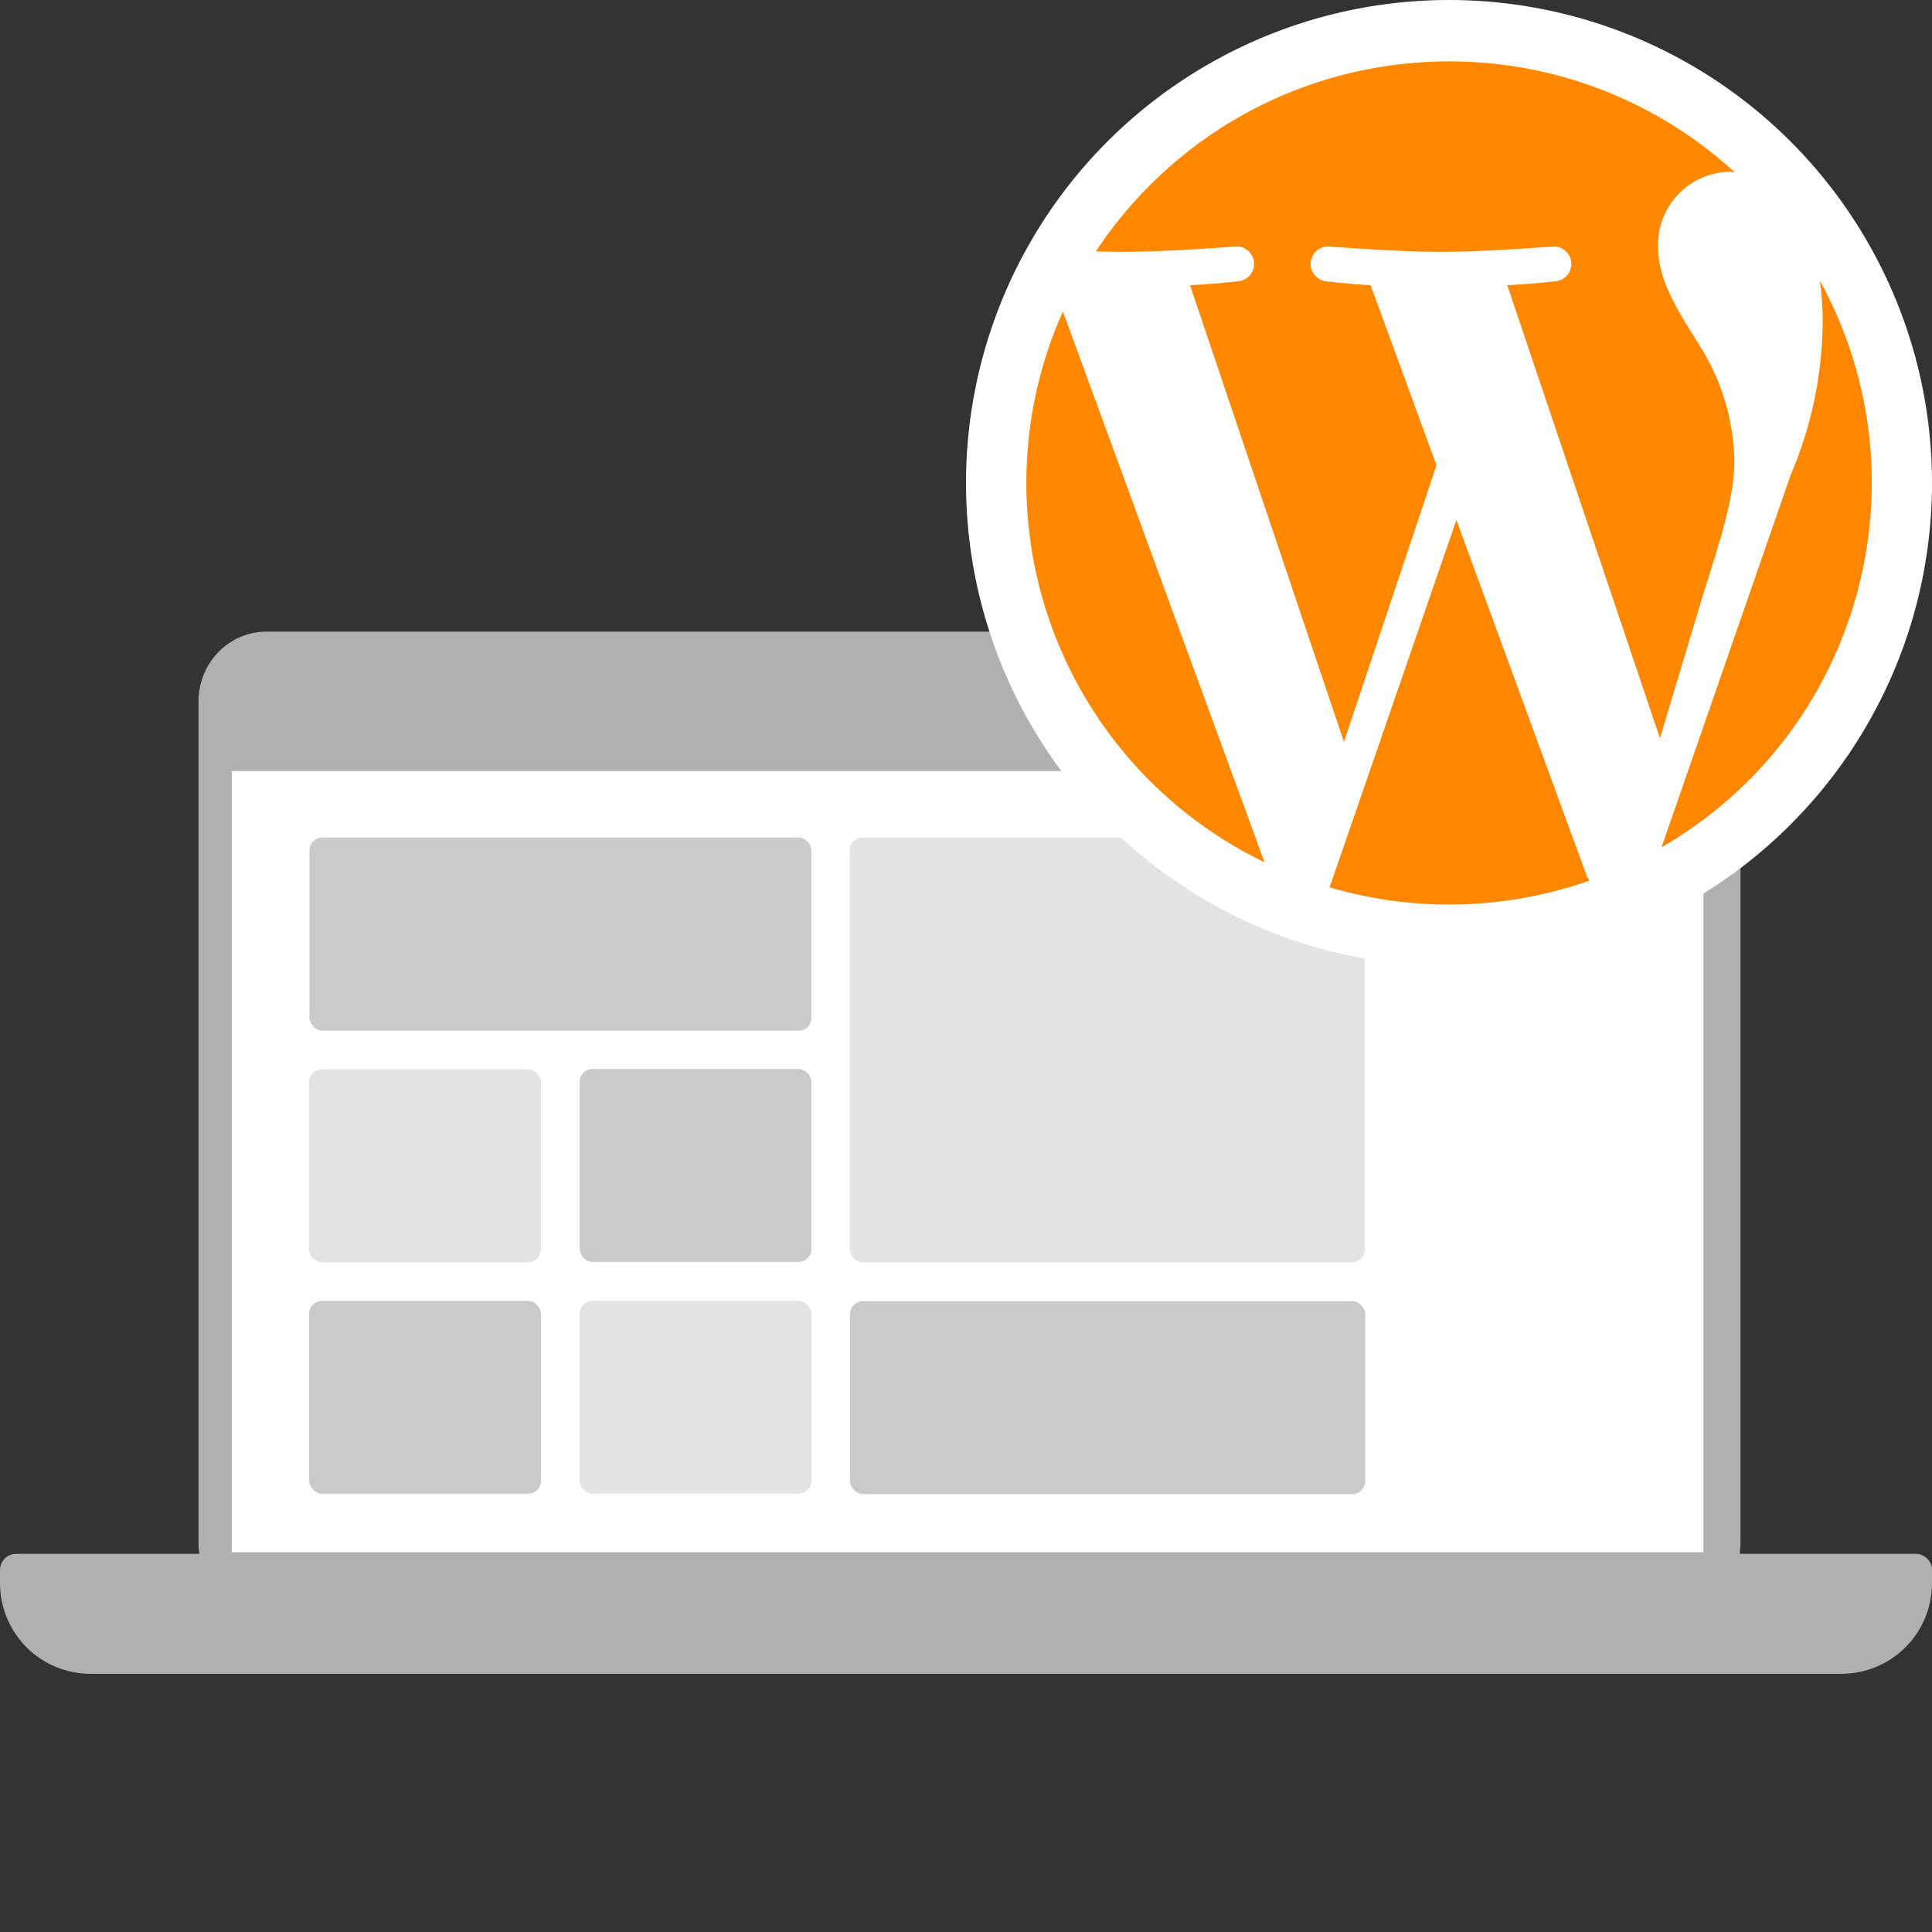
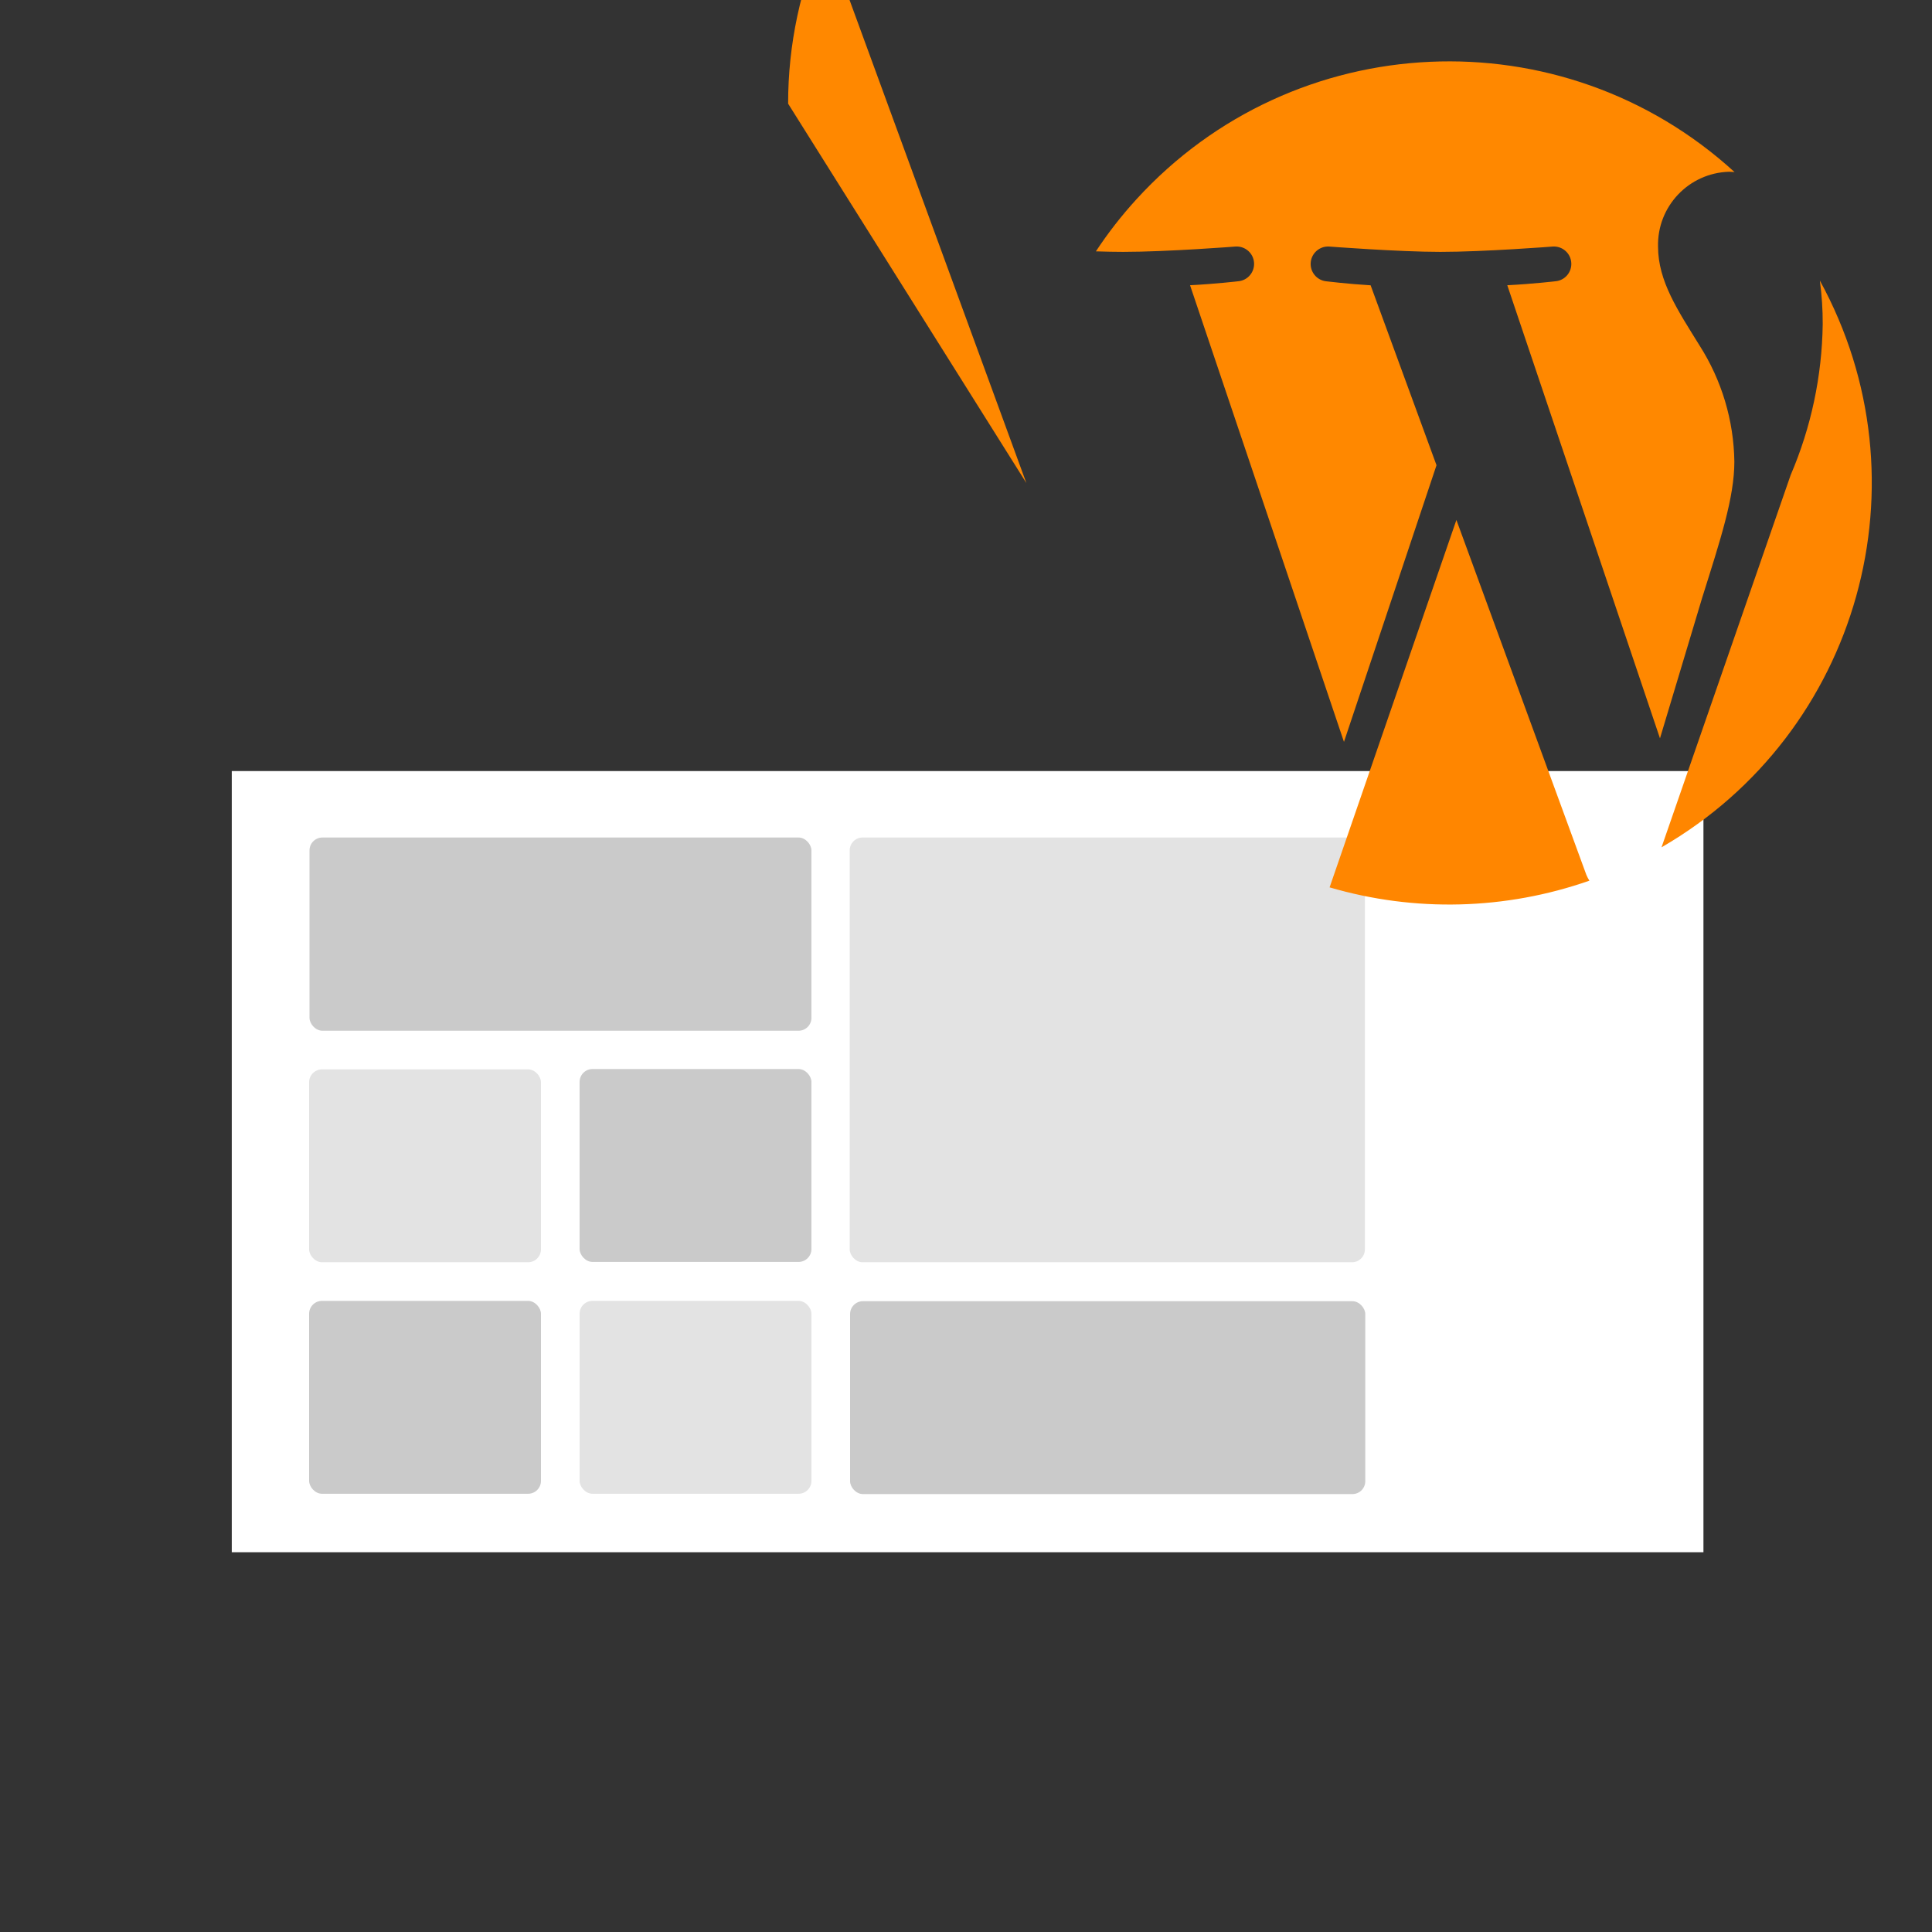
<svg xmlns="http://www.w3.org/2000/svg" id="Ebene_1" data-name="Ebene 1" viewBox="0 0 300 300">
  <rect x="0" y="0" width="300" height="300" fill="#333333" stroke="none" />
  <defs>
    <style>
      .cls-1 {
        fill: #cacaca;
      }

      .cls-1, .cls-2, .cls-3, .cls-4, .cls-5, .cls-6 {
        stroke-width: 0px;
      }

      .cls-2 {
        fill: #b0b0b0;
      }

      .cls-3 {
        fill: #f80;
      }

      .cls-4 {
        fill: #ff8600;
      }

      .cls-5 {
        fill: #fff;
      }

      .cls-6 {
        fill: #e3e3e3;
      }
    </style>
  </defs>
  <g>
-     <path class="cls-2" d="M299.26,242.02c-.47-.47-1.11-.74-1.78-.74h-27.34c.08-.53.12-1.08.12-1.64V108.89c0-5.97-4.72-10.81-10.54-10.81H41.38c-5.82,0-10.55,4.84-10.55,10.81v130.75c0,.56.04,1.11.12,1.64H2.52c-.67,0-1.31.26-1.78.74s-.74,1.11-.74,1.78v2.03c0,3.73,1.48,7.32,4.12,9.96,2.64,2.64,6.22,4.12,9.96,4.12h271.84c3.73,0,7.32-1.48,9.96-4.12,2.64-2.64,4.12-6.22,4.12-9.96v-2.03c0-.67-.27-1.31-.74-1.78Z" />
    <rect class="cls-5" x="35.99" y="119.73" width="228.52" height="121.3" />
  </g>
  <g>
    <rect class="cls-5" x="102.71" y="139.37" width="7.58" height="11.37" />
    <polygon class="cls-5" points="98.92 139.37 106.5 128 114.08 139.37 98.92 139.37" />
  </g>
  <g>
    <rect class="cls-5" x="102.71" y="177.26" width="7.58" height="11.37" transform="translate(213 365.89) rotate(180)" />
-     <polygon class="cls-5" points="114.08 188.63 106.5 200 98.92 188.63 114.08 188.63" />
  </g>
  <g>
    <rect class="cls-5" x="117.18" y="149.53" width="7.58" height="11.37" transform="translate(145.18 -40.08) rotate(45)" />
    <polygon class="cls-5" points="119.63 145.84 133.03 143.16 130.35 156.56 119.63 145.84" />
  </g>
  <g>
-     <rect class="cls-5" x="88.24" y="167.1" width="7.58" height="11.37" transform="translate(34.93 360.04) rotate(-135)" />
    <polygon class="cls-5" points="93.37 182.16 79.97 184.84 82.65 171.44 93.37 182.16" />
  </g>
  <g>
    <rect class="cls-5" x="117.18" y="166.91" width="7.58" height="11.37" transform="translate(328.55 209.1) rotate(135)" />
    <polygon class="cls-5" points="130.35 171.25 133.03 184.65 119.63 181.97 130.35 171.25" />
  </g>
  <g>
    <rect class="cls-1" x="48.06" y="130.05" width="77.94" height="30" rx="2" ry="2" />
    <rect class="cls-6" x="131.94" y="130.05" width="80" height="65.95" rx="2" ry="2" />
    <rect class="cls-6" x="48" y="166.05" width="36" height="29.95" rx="2" ry="2" />
    <rect class="cls-6" x="90" y="202" width="36" height="29.95" rx="2" ry="2" />
    <rect class="cls-1" x="48" y="202" width="36" height="29.95" rx="2" ry="2" />
    <rect class="cls-1" x="90" y="166" width="36" height="29.95" rx="2" ry="2" />
    <rect class="cls-1" x="132" y="202.05" width="80" height="29.95" rx="2" ry="2" />
  </g>
  <g>
-     <circle class="cls-5" cx="225" cy="75" r="75" />
    <g>
-       <path class="cls-3" d="M159.37,75c.01,25.1,14.38,47.98,36.99,58.9l-31.31-85.54c-3.75,8.38-5.69,17.46-5.68,26.64ZM269.31,71.69c-.09-6.4-1.96-12.65-5.41-18.05-3.33-5.39-6.44-9.96-6.44-15.35-.15-6.25,4.78-11.44,11.03-11.62.29,0,.57.04.85.05-26.81-24.48-68.39-22.59-92.87,4.22-2.31,2.53-4.42,5.23-6.3,8.09,1.54.05,2.99.08,4.22.08,6.87,0,17.49-.83,17.49-.83,1.49-.08,2.77,1.06,2.85,2.55.08,1.45-.99,2.7-2.43,2.84,0,0-3.56.42-7.51.62l23.9,70.91,14.37-42.96-10.23-27.94c-3.53-.21-6.88-.62-6.88-.62-1.49-.15-2.57-1.48-2.42-2.97.15-1.43,1.39-2.5,2.83-2.43,0,0,10.84.83,17.29.83,6.87,0,17.49-.83,17.49-.83,1.49-.08,2.77,1.06,2.85,2.55.08,1.45-.99,2.7-2.43,2.84,0,0-3.56.42-7.51.62l23.71,70.36,6.55-21.82c2.84-9.04,5-15.56,5-21.16h.01Z" />
+       <path class="cls-3" d="M159.37,75l-31.31-85.54c-3.75,8.38-5.69,17.46-5.68,26.64ZM269.31,71.69c-.09-6.4-1.96-12.65-5.41-18.05-3.33-5.39-6.44-9.96-6.44-15.35-.15-6.25,4.78-11.44,11.03-11.62.29,0,.57.04.85.05-26.81-24.48-68.39-22.59-92.87,4.22-2.31,2.53-4.42,5.23-6.3,8.09,1.54.05,2.99.08,4.22.08,6.87,0,17.49-.83,17.49-.83,1.49-.08,2.77,1.06,2.85,2.55.08,1.45-.99,2.7-2.43,2.84,0,0-3.56.42-7.51.62l23.9,70.91,14.37-42.96-10.23-27.94c-3.53-.21-6.88-.62-6.88-.62-1.49-.15-2.57-1.48-2.42-2.97.15-1.43,1.39-2.5,2.83-2.43,0,0,10.84.83,17.29.83,6.87,0,17.49-.83,17.49-.83,1.49-.08,2.77,1.06,2.85,2.55.08,1.45-.99,2.7-2.43,2.84,0,0-3.56.42-7.51.62l23.71,70.36,6.55-21.82c2.84-9.04,5-15.56,5-21.16h.01Z" />
      <path class="cls-4" d="M226.15,80.74l-19.69,57.05c13.22,3.88,27.33,3.52,40.34-1.04-.18-.29-.34-.59-.47-.9l-20.18-55.11ZM282.59,43.61c.3,2.23.45,4.48.44,6.73-.11,8.06-1.8,16.02-4.98,23.43l-20.05,57.8c30.74-17.77,41.66-56.84,24.6-87.98v.02Z" />
    </g>
  </g>
</svg>